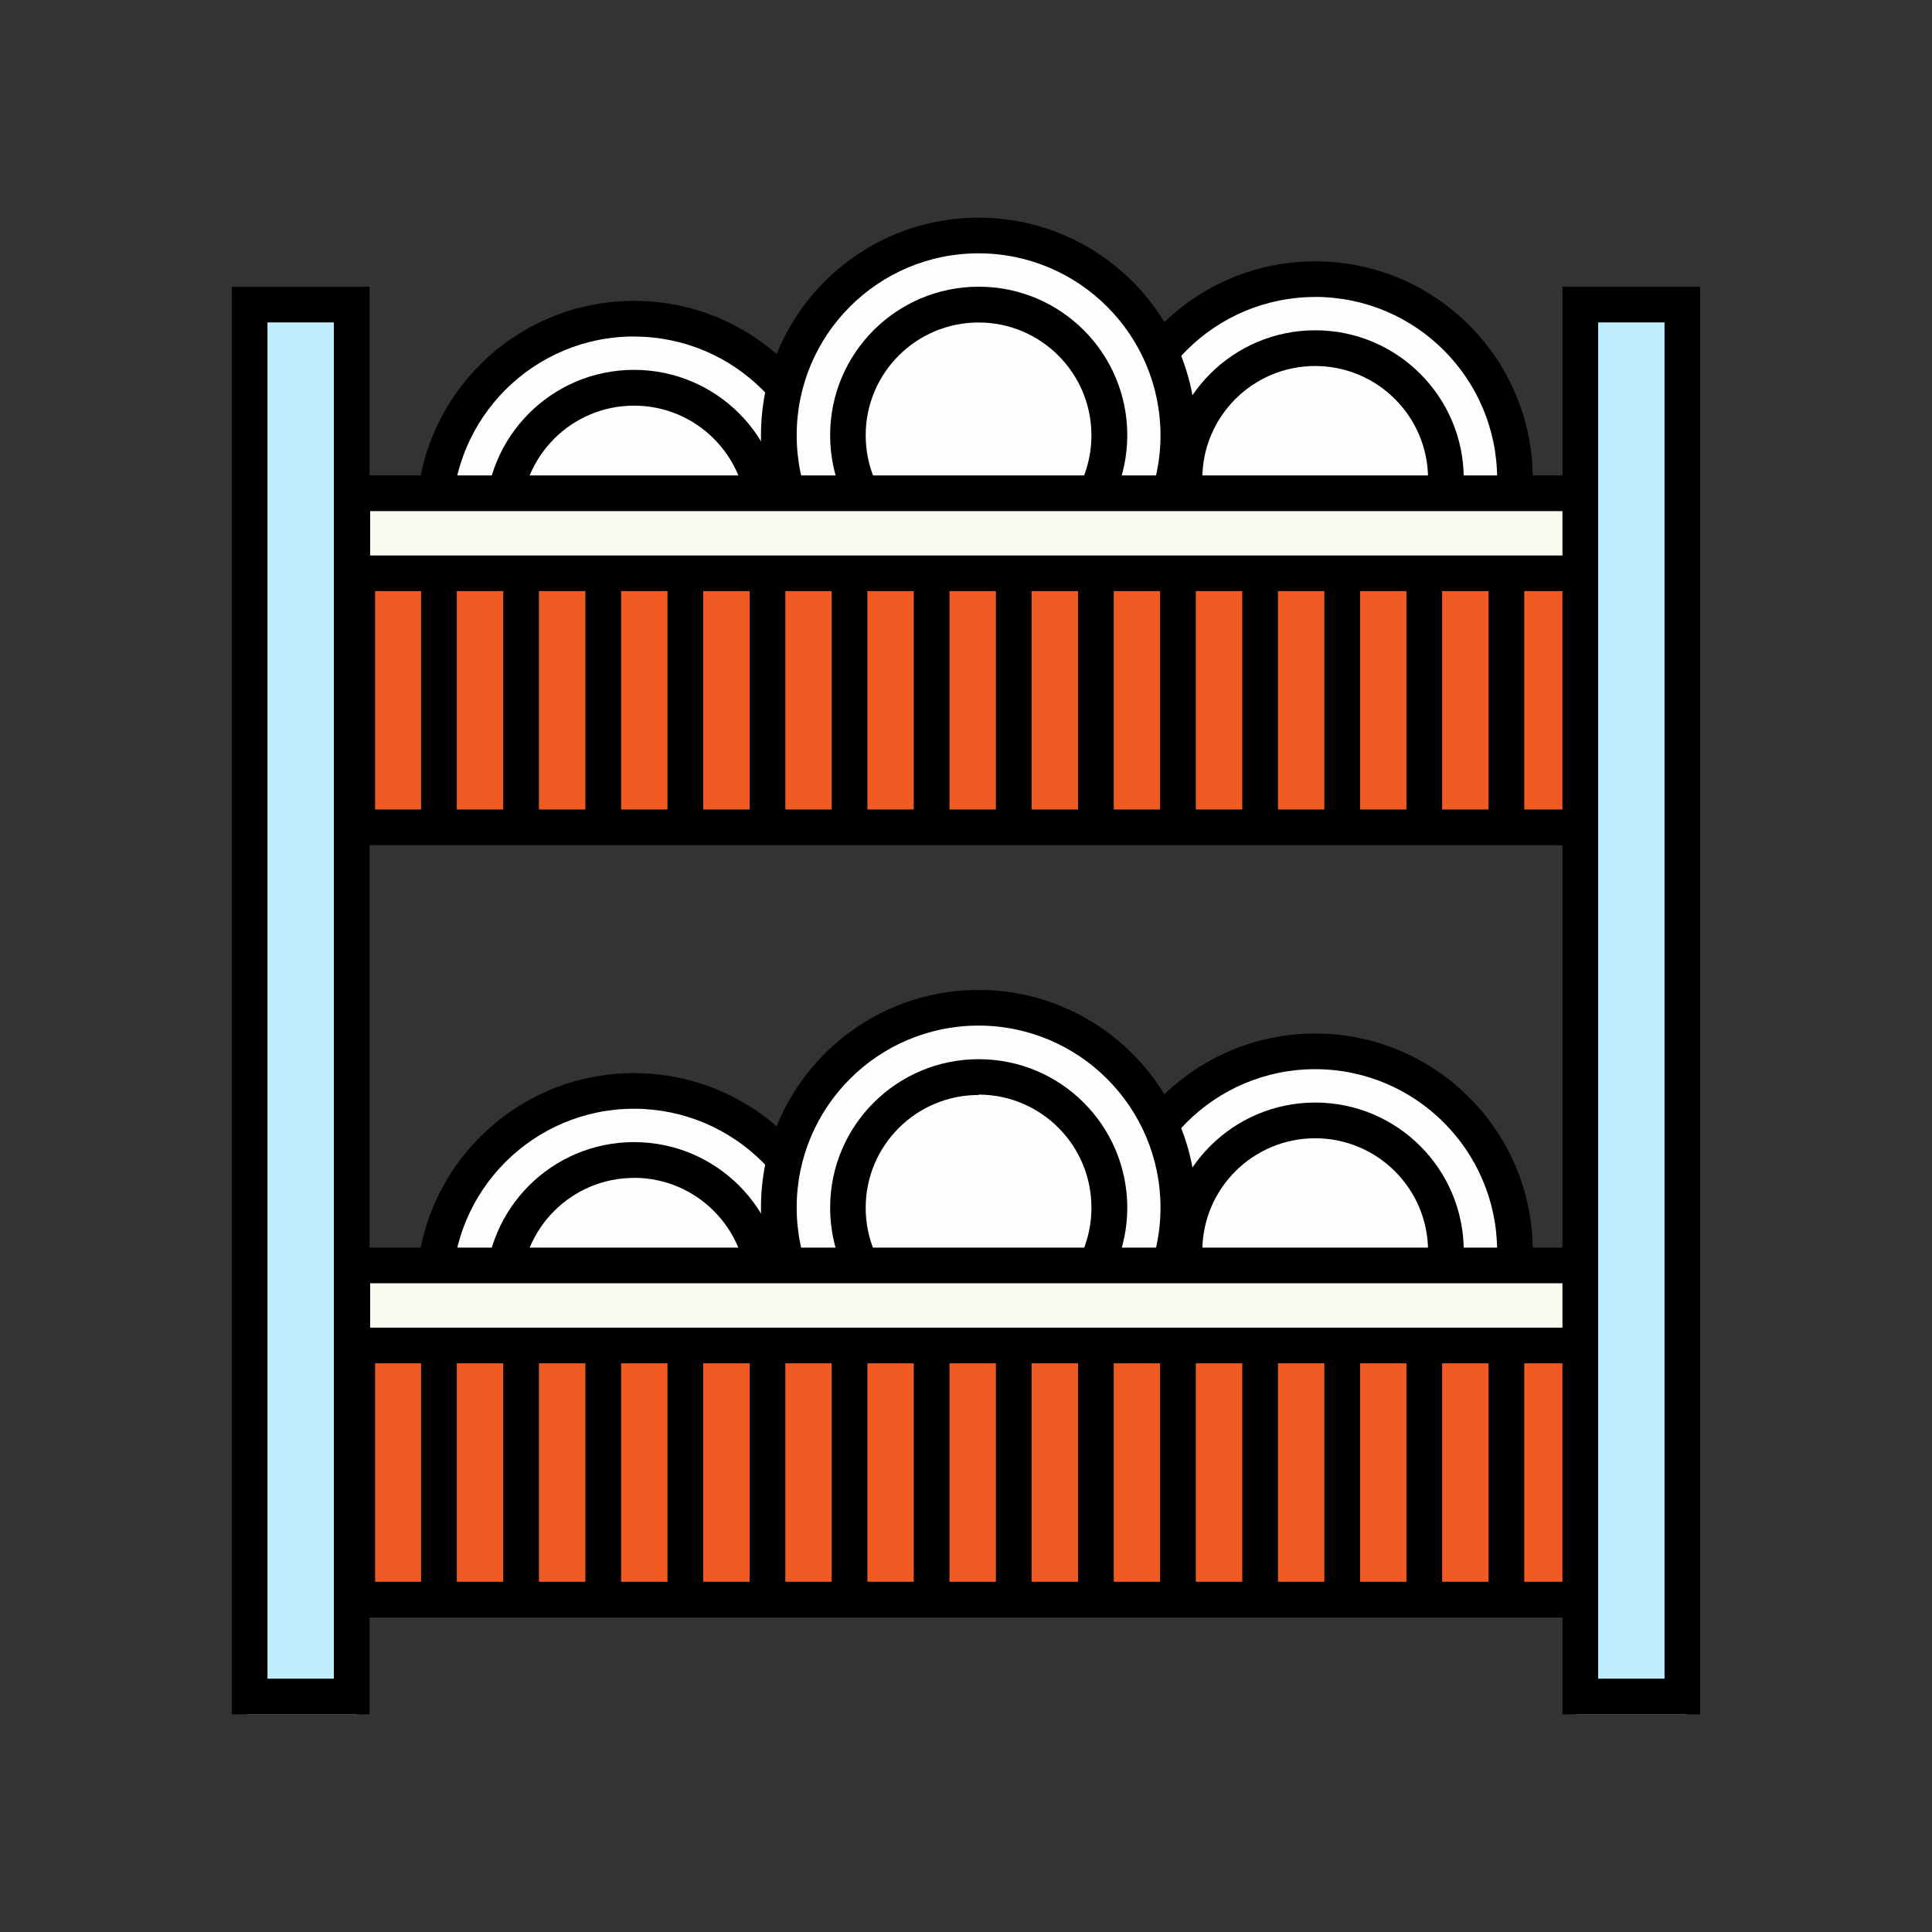
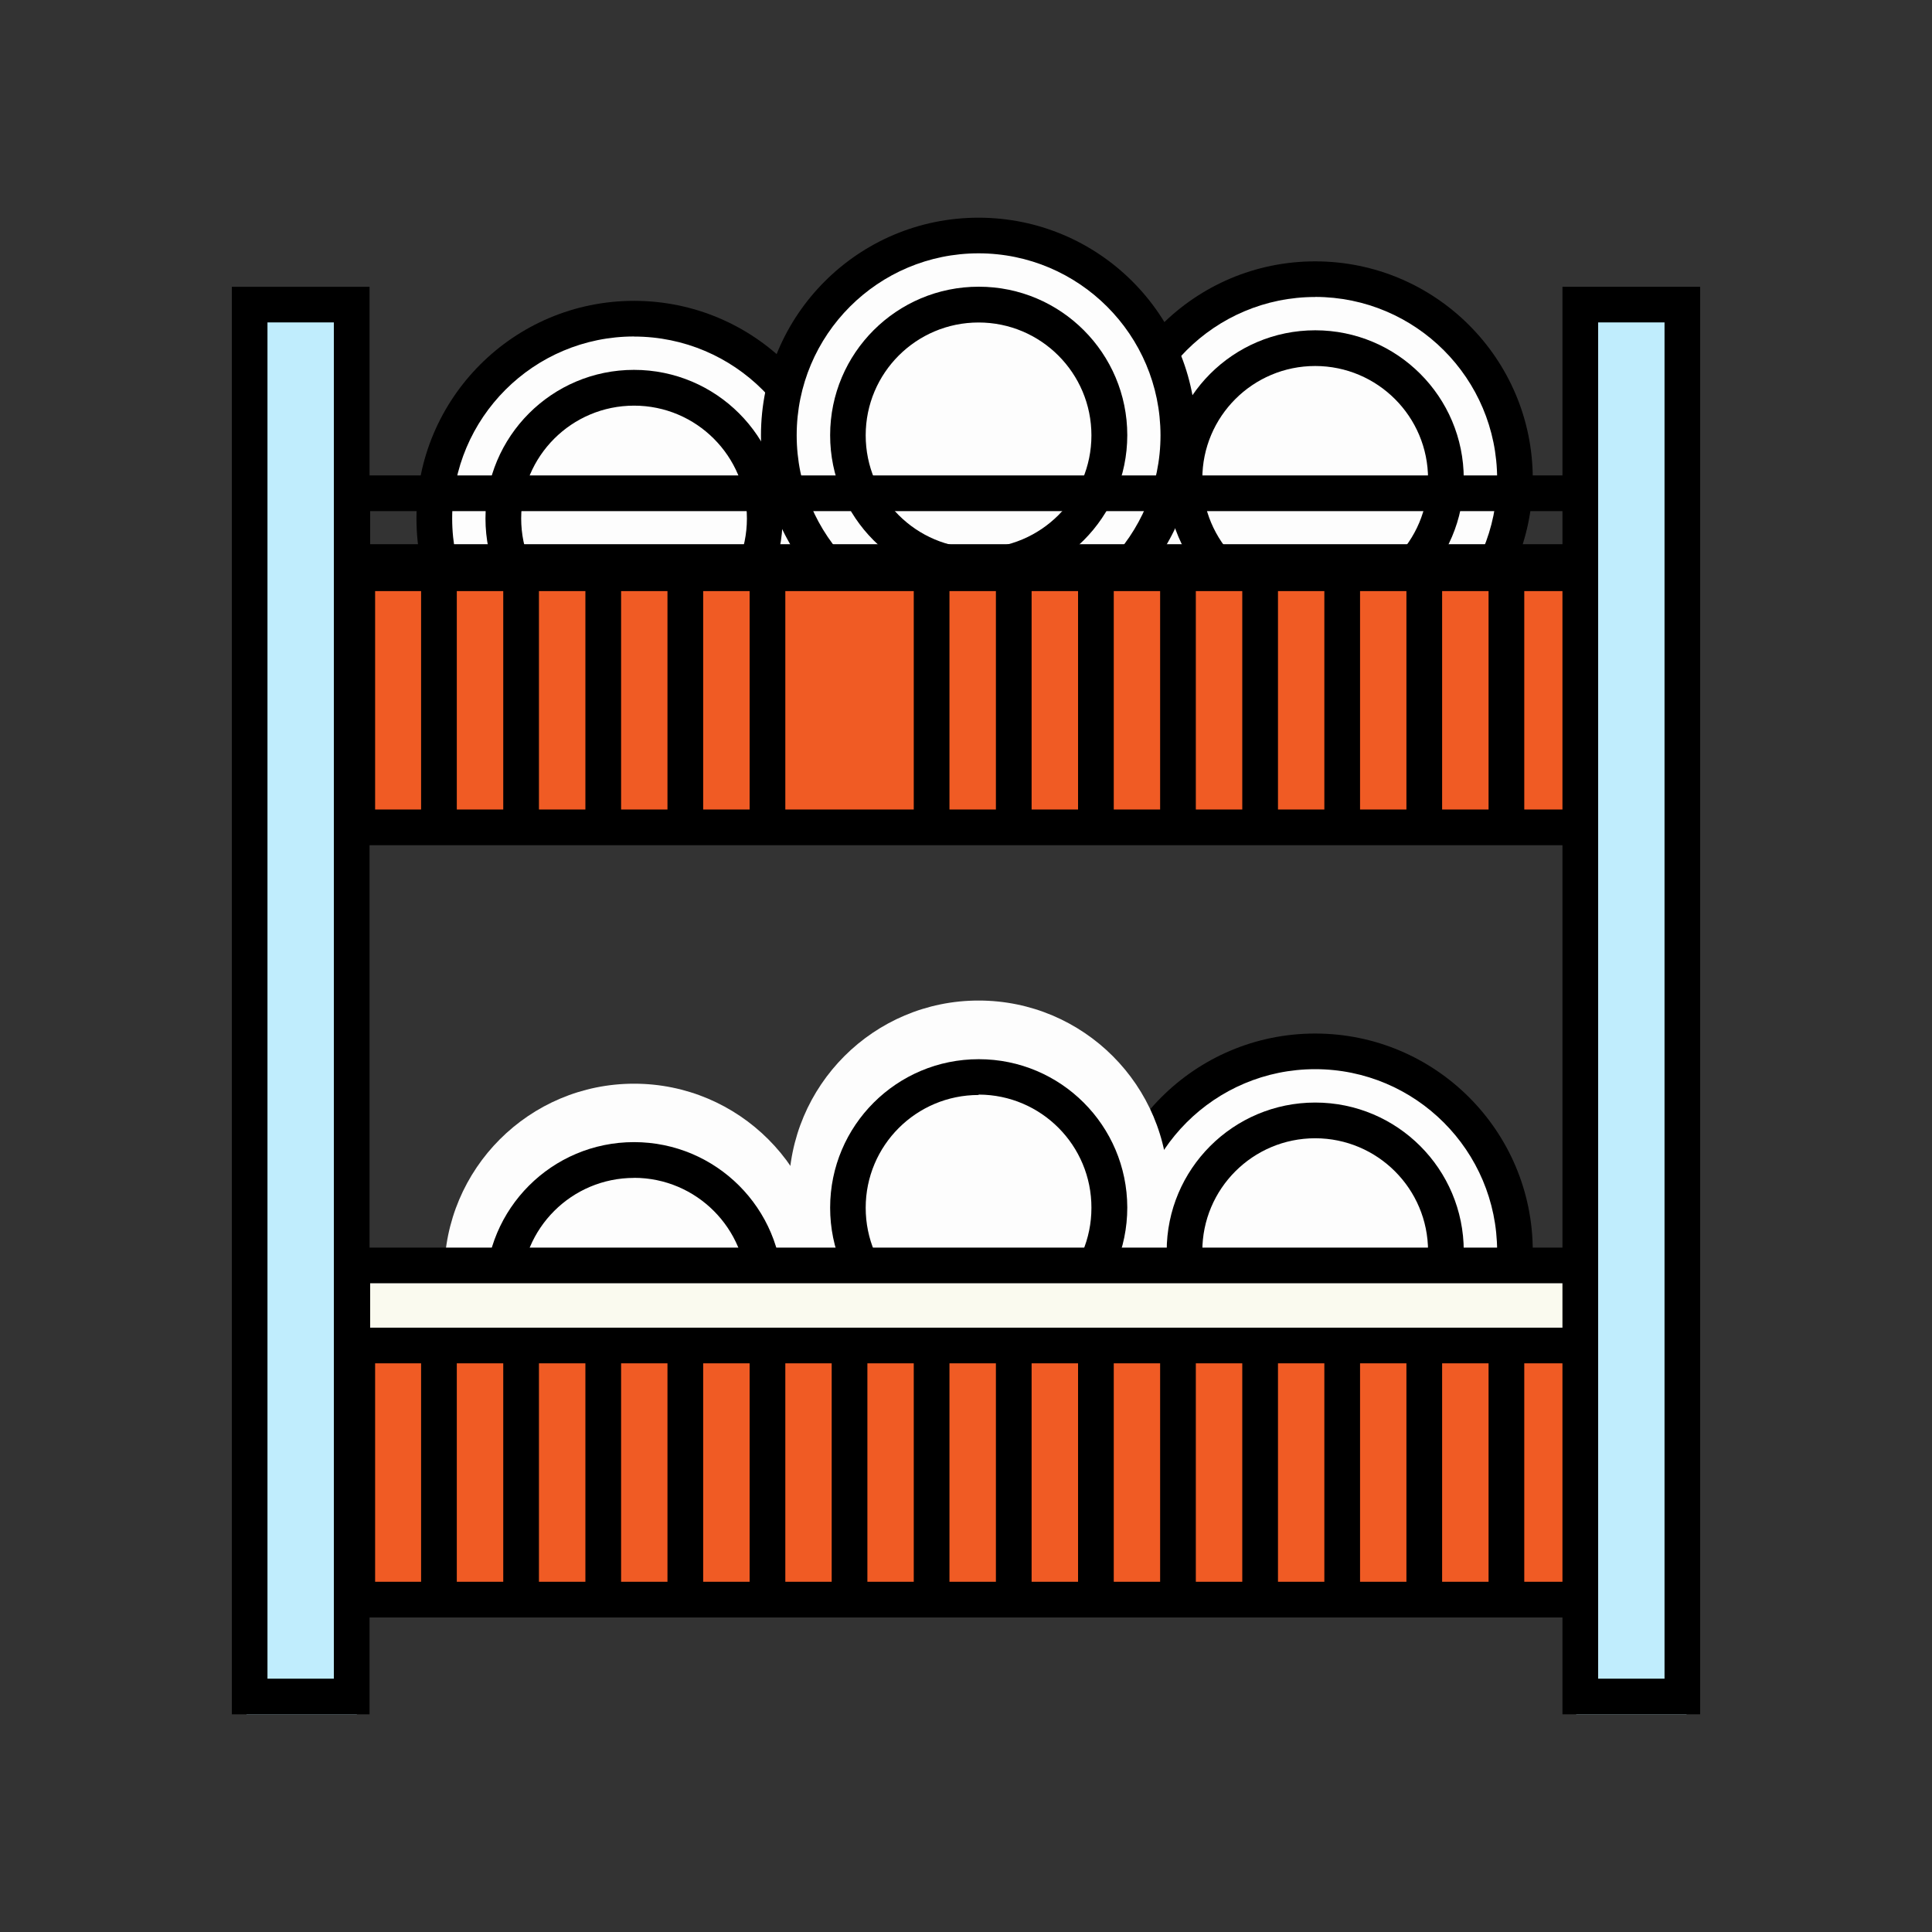
<svg xmlns="http://www.w3.org/2000/svg" viewBox="0 0 250 250">
  <rect x="0" y="0" width="250" height="250" fill="#333333" stroke="none" />
  <defs>
    <style>.d{fill:#f05b24;}.e{fill:#fdfdfd;}.f{fill:#c0edfd;}.g{fill:none;}.h{fill:#fafaef;}</style>
  </defs>
  <g id="a" />
  <g id="b">
    <g id="c">
      <g>
        <circle class="e" cx="82.05" cy="66.07" r="24.56" />
        <circle class="e" cx="170.43" cy="60.95" r="24.56" />
        <circle class="e" cx="82.05" cy="164.79" r="24.56" />
        <circle class="e" cx="170.43" cy="159.68" r="24.56" />
        <path d="M82.05,95.24c-15.55,0-28.16-12.6-28.16-28.15,0-15.55,12.6-28.16,28.15-28.16,15.55,0,28.16,12.6,28.16,28.15h0c-.02,15.55-12.61,28.14-28.15,28.16Zm0-51.7c-13,0-23.54,10.54-23.54,23.54s10.54,23.54,23.54,23.54,23.54-10.54,23.54-23.54h0c-.02-12.99-10.55-23.52-23.54-23.53h0Z" />
        <path d="M82.05,86.31c-10.62,0-19.23-8.6-19.23-19.22,0-10.62,8.6-19.23,19.22-19.23,10.62,0,19.23,8.6,19.23,19.22h0c-.01,10.62-8.61,19.21-19.22,19.23Zm0-33.82c-8.07,0-14.61,6.53-14.61,14.6,0,8.07,6.53,14.61,14.6,14.61,8.07,0,14.61-6.53,14.61-14.6h0c0-8.07-6.54-14.61-14.6-14.61Z" />
        <path d="M170.19,90.13c-15.55,0-28.16-12.6-28.16-28.15,0-15.55,12.6-28.16,28.15-28.16,15.55,0,28.16,12.6,28.16,28.15h0c-.02,15.55-12.61,28.14-28.15,28.16Zm0-51.7c-13,0-23.54,10.54-23.54,23.54,0,13,10.54,23.54,23.54,23.54,13,0,23.54-10.54,23.54-23.54-.01-13-10.54-23.53-23.54-23.55h0Z" />
        <path d="M170.19,81.18c-10.61,0-19.22-8.6-19.22-19.22,0-10.61,8.6-19.22,19.22-19.22,10.61,0,19.22,8.6,19.22,19.22-.01,10.61-8.61,19.2-19.22,19.22Zm0-33.82c-8.07,0-14.61,6.53-14.61,14.6,0,8.07,6.53,14.61,14.6,14.61,8.07,0,14.61-6.53,14.61-14.6h0c0-8.07-6.54-14.6-14.6-14.61Z" />
-         <path d="M82.05,195.17c-15.55,0-28.16-12.6-28.16-28.15,0-15.55,12.6-28.16,28.15-28.16,15.55,0,28.16,12.6,28.16,28.15v.04c-.03,15.53-12.62,28.1-28.15,28.13Zm0-51.7c-13,0-23.54,10.54-23.54,23.54,0,13,10.54,23.54,23.54,23.54s23.53-10.52,23.54-23.51c0-13.01-10.54-23.55-23.54-23.57h0Z" />
        <path d="M82.05,186.24c-10.62,0-19.23-8.6-19.23-19.22,0-10.62,8.6-19.23,19.22-19.23,10.62,0,19.23,8.6,19.23,19.22v.04c-.03,10.6-8.62,19.18-19.22,19.19Zm0-33.82c-8.07,0-14.61,6.53-14.61,14.6,0,8.07,6.53,14.61,14.6,14.61,8.06,0,14.6-6.52,14.61-14.59,0-8.07-6.53-14.62-14.6-14.63h0Z" />
        <path d="M170.19,190.05c-15.55,0-28.16-12.6-28.16-28.15,0-15.55,12.6-28.16,28.15-28.16,15.55,0,28.16,12.6,28.16,28.15h0c-.02,15.55-12.61,28.14-28.15,28.16Zm0-51.7c-13,0-23.54,10.54-23.54,23.54,0,13,10.54,23.54,23.54,23.54s23.54-10.54,23.54-23.54c-.02-12.99-10.55-23.53-23.54-23.54Z" />
        <path d="M170.19,181.11c-10.61,0-19.22-8.6-19.22-19.22,0-10.61,8.6-19.22,19.22-19.22,10.61,0,19.22,8.6,19.22,19.22-.01,10.61-8.61,19.2-19.22,19.22Zm0-33.82c-8.07,0-14.61,6.53-14.61,14.6,0,8.07,6.53,14.61,14.6,14.61,8.07,0,14.61-6.53,14.61-14.6h0c0-8.07-6.54-14.6-14.6-14.61Z" />
        <rect class="f" x="31.9" y="38.93" width="14.28" height="182.9" />
        <circle class="e" cx="126.63" cy="55.31" r="24.56" />
        <circle class="e" cx="126.63" cy="154.03" r="24.56" />
        <path d="M126.63,84.48c-15.55,0-28.16-12.6-28.16-28.15,0-15.55,12.6-28.16,28.15-28.16,15.55,0,28.16,12.6,28.16,28.15h0c-.02,15.55-12.61,28.14-28.15,28.16Zm0-51.7c-13,0-23.54,10.54-23.54,23.54s10.54,23.54,23.54,23.54,23.54-10.54,23.54-23.54h0c-.02-12.99-10.55-23.53-23.54-23.54Z" />
        <path d="M126.63,75.55c-10.62,0-19.22-8.62-19.21-19.24,0-10.62,8.62-19.22,19.24-19.21,10.61,0,19.21,8.61,19.21,19.22-.01,10.62-8.62,19.22-19.24,19.22Zm0-33.82c-8.07,0-14.61,6.53-14.61,14.6,0,8.07,6.53,14.61,14.6,14.61,8.07,0,14.61-6.53,14.61-14.6h0c0-8.07-6.54-14.61-14.6-14.61Z" />
        <rect class="d" x="46.24" y="72.72" width="169.47" height="34.34" />
        <path d="M218.01,109.37H43.93v-38.95H218.01v38.95Zm-169.47-4.62H213.39v-29.72H48.54v29.72Z" />
        <rect x="43.87" y="72.72" width="4.62" height="33.31" />
        <rect x="54.49" y="72.72" width="4.62" height="33.31" />
        <rect x="65.12" y="72.72" width="4.62" height="33.31" />
        <rect x="75.75" y="72.72" width="4.62" height="33.31" />
        <rect x="86.37" y="72.72" width="4.62" height="33.31" />
        <rect x="97" y="72.72" width="4.62" height="33.31" />
-         <rect x="107.62" y="72.72" width="4.62" height="33.31" />
        <rect x="118.24" y="72.72" width="4.62" height="33.31" />
        <rect x="128.87" y="72.72" width="4.62" height="33.31" />
        <rect x="139.5" y="72.72" width="4.62" height="33.31" />
        <rect x="150.12" y="72.72" width="4.62" height="33.31" />
        <rect x="160.75" y="72.72" width="4.62" height="33.31" />
        <rect x="171.37" y="72.72" width="4.62" height="33.31" />
        <rect x="181.99" y="72.72" width="4.62" height="33.31" />
        <rect x="192.62" y="72.72" width="4.62" height="33.31" />
        <rect x="203.25" y="72.72" width="4.62" height="33.31" />
-         <rect class="h" x="45.6" y="63.83" width="165.59" height="10.36" />
        <path d="M213.49,76.49H43.29v-14.97H213.49v14.97Zm-165.59-4.61H208.88v-5.74H47.9v5.74Z" />
-         <path d="M126.63,184.41c-15.55,0-28.16-12.6-28.16-28.15,0-15.55,12.6-28.16,28.15-28.16s28.16,12.6,28.16,28.15h0c-.02,15.55-12.61,28.14-28.15,28.16Zm0-51.7c-13,0-23.54,10.54-23.54,23.54s10.54,23.54,23.54,23.54,23.54-10.54,23.54-23.54h0c-.02-12.99-10.55-23.53-23.54-23.54h0Z" />
        <path d="M126.63,175.51c-10.62,0-19.22-8.62-19.21-19.24,0-10.62,8.62-19.22,19.24-19.21,10.6,0,19.19,8.59,19.21,19.19,0,10.63-8.6,19.25-19.23,19.26h0Zm0-33.82c-8.07,0-14.61,6.53-14.61,14.6,0,8.07,6.53,14.61,14.6,14.61,8.07,0,14.61-6.53,14.61-14.6h0c.02-8.09-6.51-14.64-14.58-14.66h-.02v.05Z" />
        <rect class="d" x="46.24" y="172.65" width="169.47" height="34.34" />
        <path d="M218.01,209.3H43.93v-38.95H218.01v38.95Zm-169.47-4.62H213.39v-29.72H48.54v29.72Z" />
        <rect x="43.87" y="172.65" width="4.62" height="33.31" />
        <rect x="54.49" y="172.65" width="4.62" height="33.31" />
        <rect x="65.12" y="172.65" width="4.62" height="33.31" />
        <rect x="75.75" y="172.65" width="4.62" height="33.31" />
        <rect x="86.37" y="172.65" width="4.62" height="33.31" />
        <rect x="97" y="172.65" width="4.62" height="33.31" />
        <rect x="107.62" y="172.65" width="4.62" height="33.31" />
        <rect x="118.24" y="172.65" width="4.62" height="33.31" />
        <rect x="128.87" y="172.65" width="4.62" height="33.31" />
        <rect x="139.5" y="172.65" width="4.62" height="33.31" />
        <rect x="150.12" y="172.65" width="4.62" height="33.31" />
        <rect x="160.75" y="172.65" width="4.62" height="33.31" />
        <rect x="171.37" y="172.65" width="4.62" height="33.31" />
        <rect x="181.99" y="172.65" width="4.62" height="33.31" />
        <rect x="192.62" y="172.65" width="4.62" height="33.31" />
-         <rect x="203.25" y="172.65" width="4.62" height="33.31" />
        <rect class="h" x="45.6" y="163.76" width="165.59" height="10.36" />
        <path d="M213.49,176.41H43.29v-14.97H213.49v14.97Zm-165.59-4.61H208.88v-5.75H47.9v5.75Z" />
        <path d="M47.82,221.83H30V37.11h17.82V221.83Zm-13.21-4.61h8.59V41.72h-8.59V217.22Z" />
        <rect class="f" x="203.96" y="38.93" width="14.28" height="182.9" />
        <path d="M220,221.83h-17.82V37.11h17.82V221.83Zm-13.2-4.61h8.59V41.72h-8.59V217.22Z" />
      </g>
      <rect class="g" width="250" height="250" />
    </g>
  </g>
</svg>